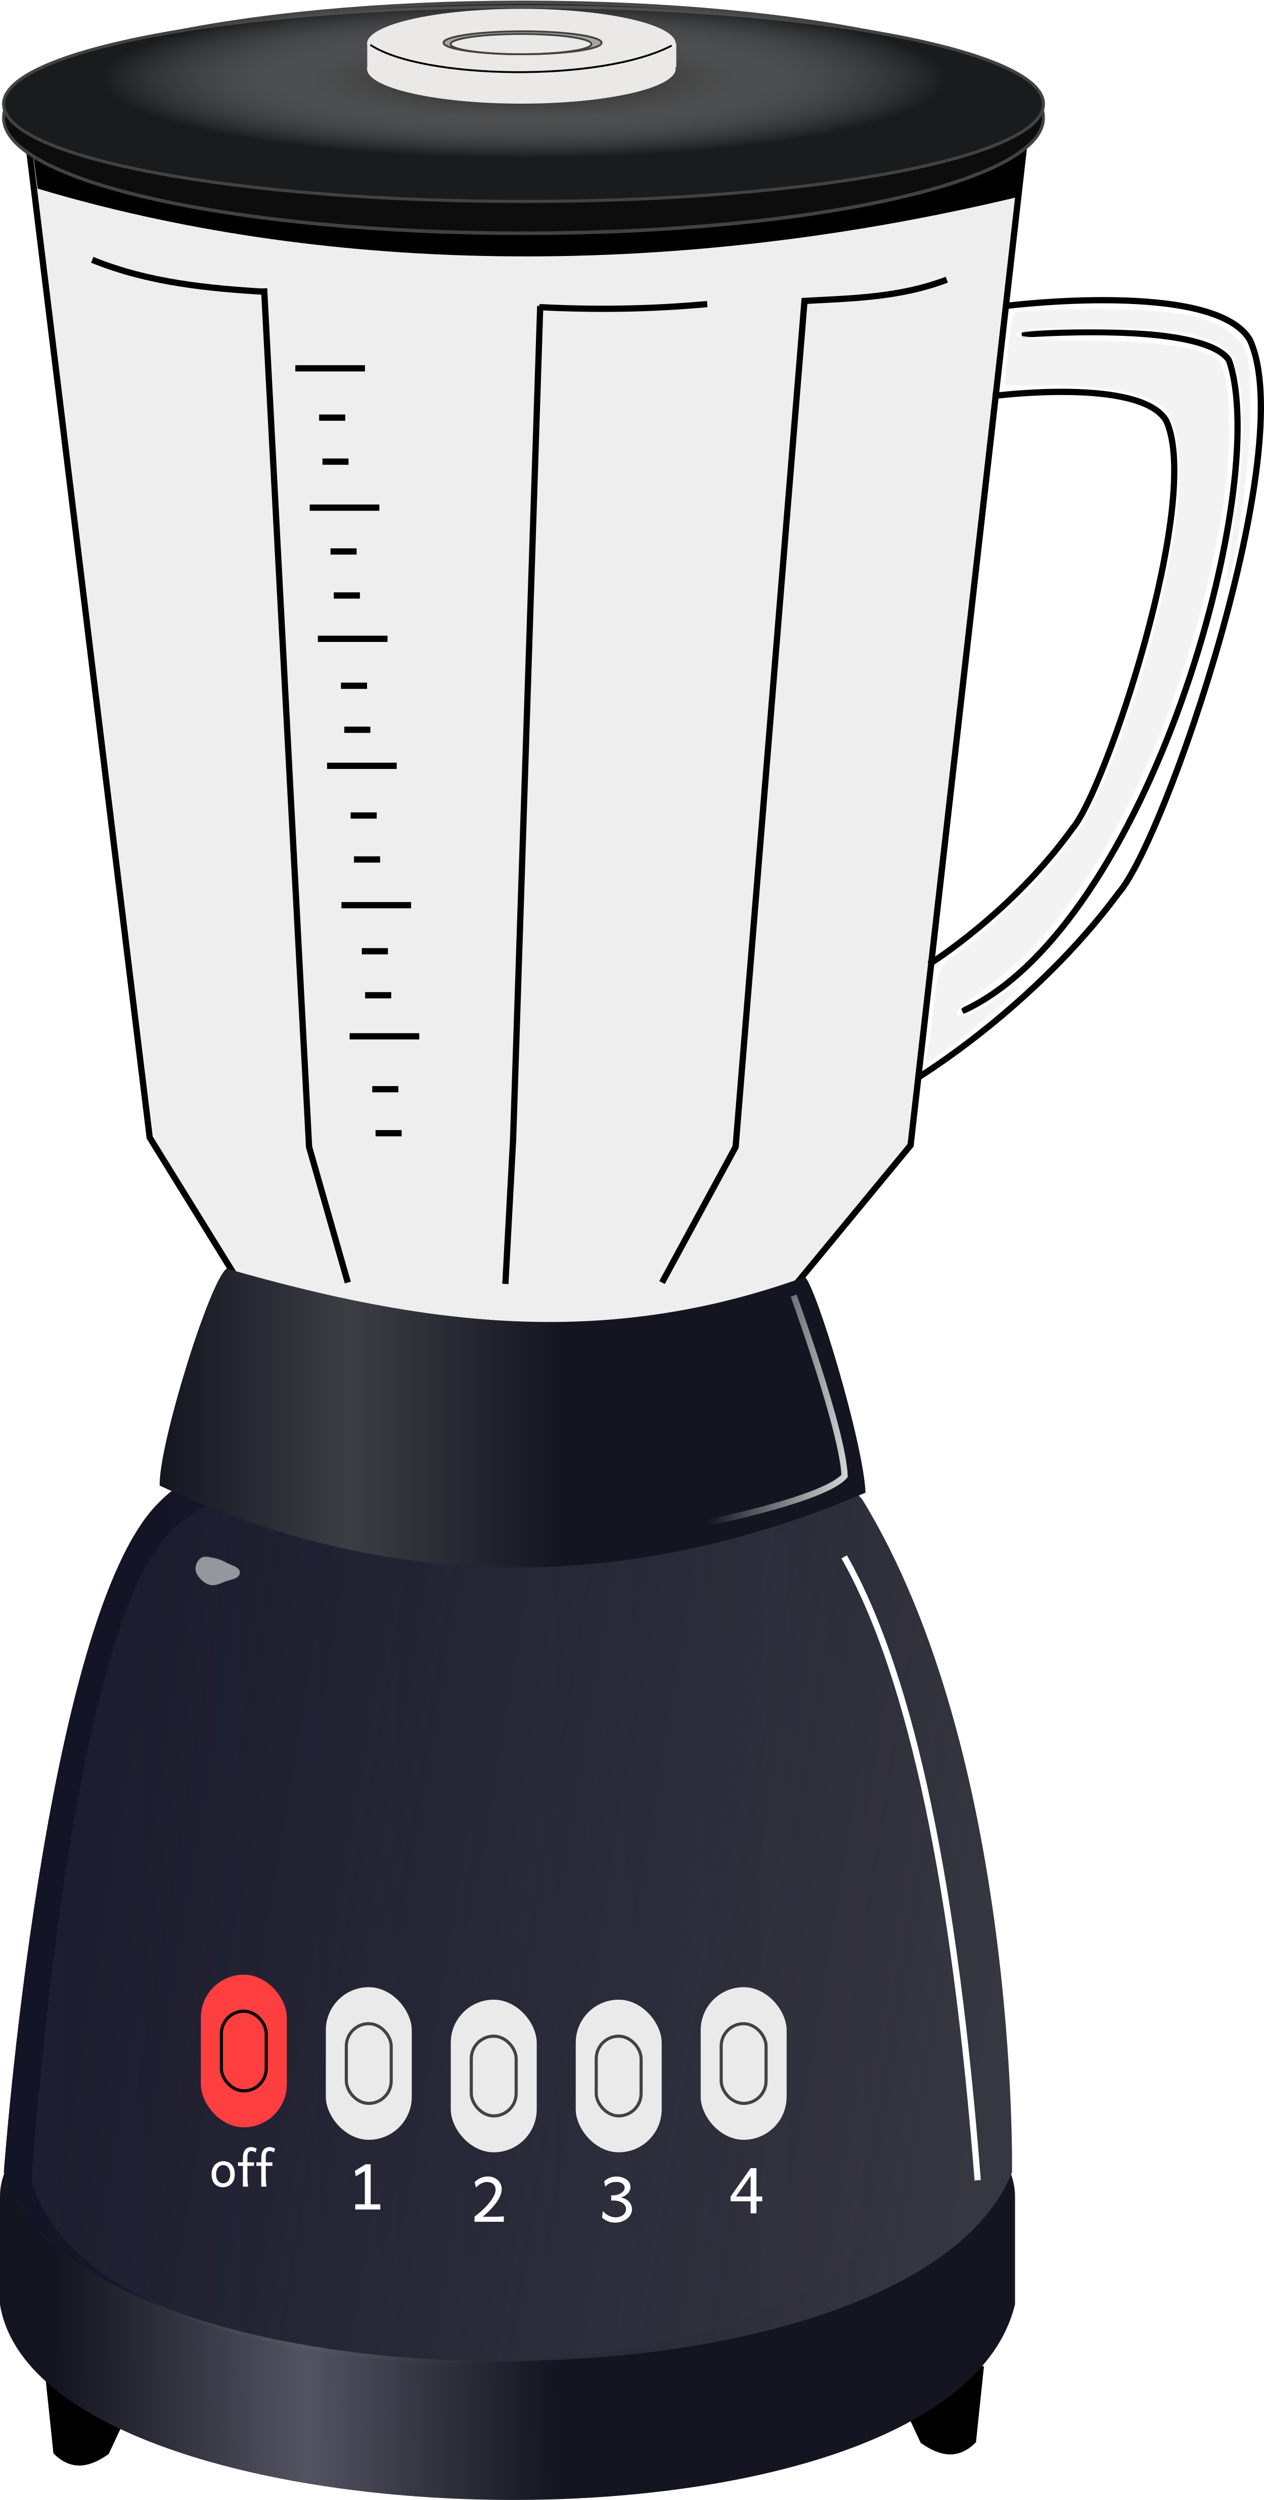
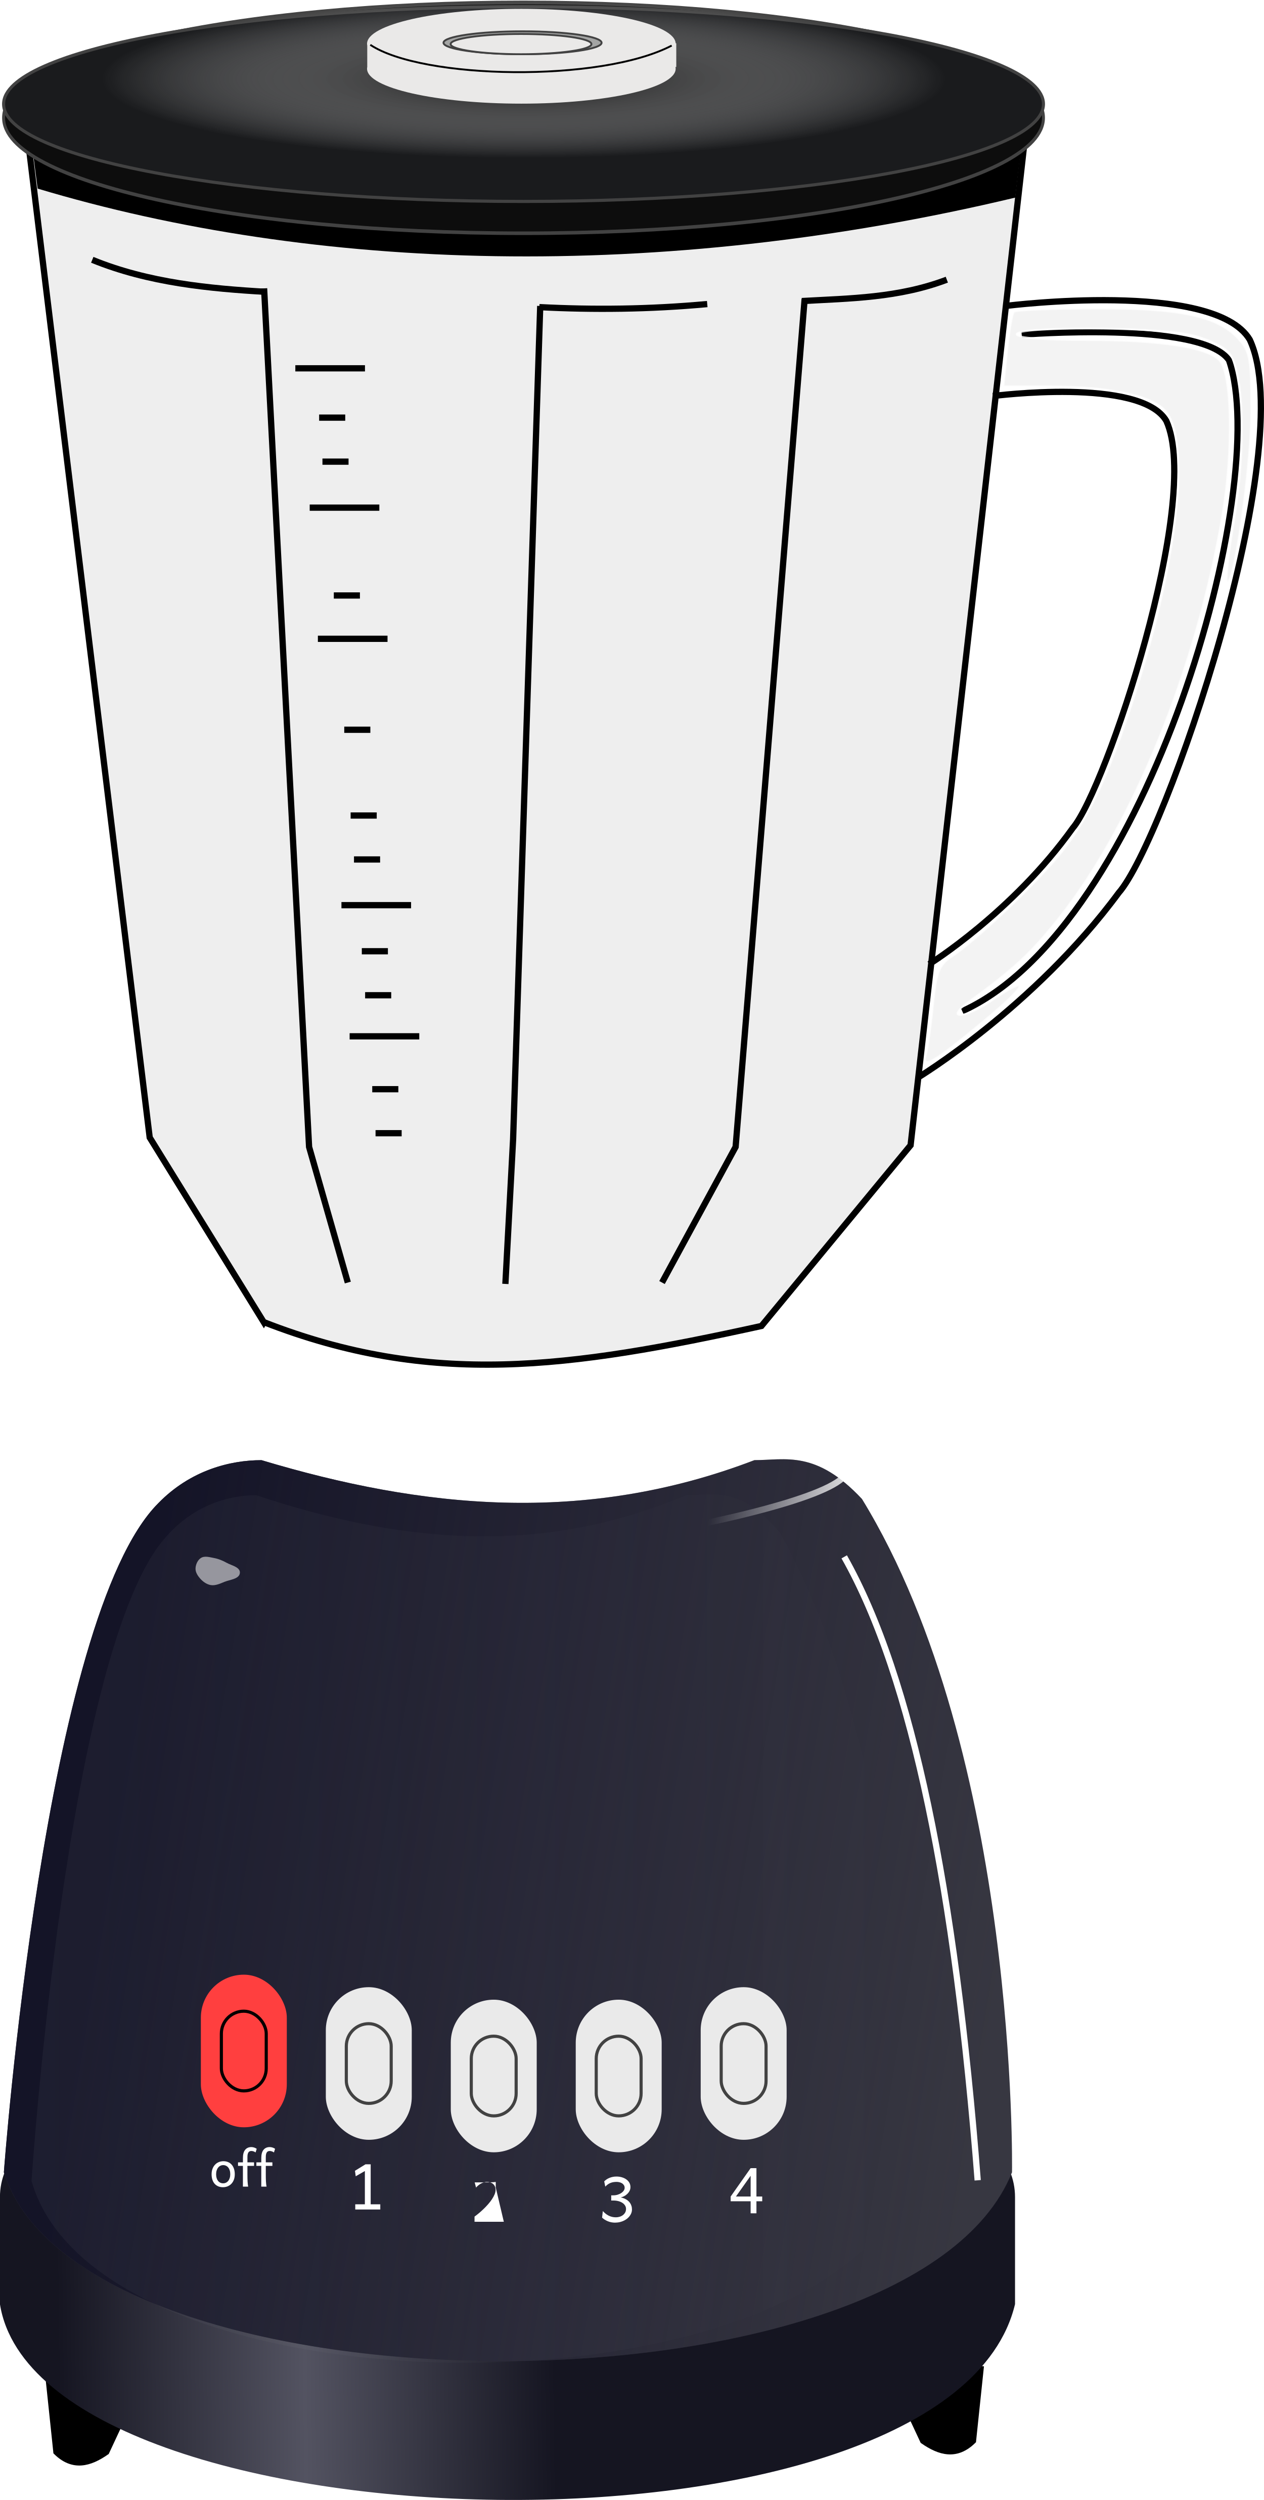
<svg xmlns="http://www.w3.org/2000/svg" xmlns:ns1="http://sodipodi.sourceforge.net/DTD/sodipodi-0.dtd" xmlns:ns2="http://www.inkscape.org/namespaces/inkscape" id="svg4793" ns1:docname="blender.svg" viewBox="0 0 202.31 399.92" version="1.1" ns2:version="0.47 r22583">
  <defs id="defs4795">
    <filter id="filter5441" ns2:collect="always" color-interpolation-filters="sRGB">
      <feGaussianBlur id="feGaussianBlur5443" stdDeviation="1.475" ns2:collect="always" />
    </filter>
    <filter id="filter6119" height="1.196" width="1.309" color-interpolation-filters="sRGB" y="-.098" x="-.155" ns2:collect="always">
      <feGaussianBlur id="feGaussianBlur6121" stdDeviation="1.393" ns2:collect="always" />
    </filter>
    <filter id="filter6133" height="1.147" width="1.649" color-interpolation-filters="sRGB" y="-0.074" x="-.325" ns2:collect="always">
      <feGaussianBlur id="feGaussianBlur6135" stdDeviation="3.016" ns2:collect="always" />
    </filter>
    <filter id="filter6153" height="1.477" width="1.285" color-interpolation-filters="sRGB" y="-.238" x="-.143" ns2:collect="always">
      <feGaussianBlur id="feGaussianBlur6155" stdDeviation="1.186" ns2:collect="always" />
    </filter>
    <linearGradient id="linearGradient6260" y2="521.21" gradientUnits="userSpaceOnUse" x2="392.35" y1="522.24" x1="312.76" ns2:collect="always">
      <stop id="stop5321" style="stop-color:#151521" offset="0" />
      <stop id="stop5327" style="stop-color:#535361" offset=".497" />
      <stop id="stop5323" style="stop-color:#151521" offset="1" />
    </linearGradient>
    <linearGradient id="linearGradient6262" y2="445.4" gradientUnits="userSpaceOnUse" x2="465.46" y1="421.68" x1="323.01" ns2:collect="always">
      <stop id="stop5374" style="stop-color:#141427" offset="0" />
      <stop id="stop5376" style="stop-color:#16142a;stop-opacity:0" offset="1" />
    </linearGradient>
    <linearGradient id="linearGradient6264" y2="445.4" gradientUnits="userSpaceOnUse" x2="465.46" gradientTransform="matrix(.966 0 0 .966 13.12 15.187)" y1="445.4" x1="304.1" ns2:collect="always">
      <stop id="stop5423" style="stop-color:#b0b7b6" offset="0" />
      <stop id="stop5425" style="stop-color:#b9bdc1;stop-opacity:0" offset="1" />
    </linearGradient>
    <linearGradient id="linearGradient6266" y2="342.77" gradientUnits="userSpaceOnUse" x2="394.99" gradientTransform="matrix(.954 0 0 1.065 16.92 .115)" y1="342.77" x1="326.76" ns2:collect="always">
      <stop id="stop5770" style="stop-color:#151521" offset="0" />
      <stop id="stop5772" style="stop-color:#3d3d44" offset=".471" />
      <stop id="stop5774" style="stop-color:#151521" offset="1" />
    </linearGradient>
    <radialGradient id="radialGradient6268" gradientUnits="userSpaceOnUse" cy="168.83" cx="378.7" gradientTransform="matrix(1 0 0 .183 0 137.98)" r="85.266" ns2:collect="always">
      <stop id="stop5808" style="stop-color:#000000" offset="0" />
      <stop id="stop5810" style="stop-color:#ffffff;stop-opacity:0" offset="1" />
    </radialGradient>
    <linearGradient id="linearGradient6270" y2="365.37" gradientUnits="userSpaceOnUse" x2="418.43" y1="367.68" x1="444.38" ns2:collect="always">
      <stop id="stop6125" style="stop-color:#ffffff" offset="0" />
      <stop id="stop6127" style="stop-color:#ffffff;stop-opacity:0" offset="1" />
    </linearGradient>
  </defs>
  <ns1:namedview id="base" bordercolor="#666666" ns2:pageshadow="2" ns2:window-y="-3" pagecolor="#ffffff" ns2:window-height="852" ns2:window-maximized="1" ns2:zoom="1.5252989" ns2:window-x="-4" showgrid="false" borderopacity="1.0" ns2:current-layer="g6191" ns2:cx="101.15695" ns2:cy="199.96082" ns2:window-width="1440" ns2:pageopacity="0.0" ns2:document-units="px" />
  <g id="layer1" ns2:label="Layer 1" ns2:groupmode="layer" transform="translate(-303.48 -139.84)">
    <g id="g6191">
      <path id="path5755" ns1:nodetypes="ccccccc" style="stroke:#000000;stroke-width:1px;fill:#eeeeee" d="m345.69 351.34-18.25-29.53-19.5-159.71c52.294 11.171 105.26 13.913 159.57 0l-18.286 160.95-23.866 28.906c-30.81 6.77-52.849 9.848-79.666-0.62z" />
      <path id="rect6026" ns1:nodetypes="ccccc" style="color:#000000;fill:#000000" d="m308.06 158.89 159.36 0.206-1.445 12.355c-57.254 13.661-112.29 11.804-156.47-1.441l-1.445-11.119z" />
      <path id="path5731-6" ns1:nodetypes="ccccc" style="stroke:#000000;stroke-width:1px;fill:#000000" d="m460.47 518.33-1.259 11.963c-2.658 2.599-5.317 1.851-7.975 0l-2.938-6.296 12.173-5.667z" />
      <path id="path5731" ns1:nodetypes="ccccc" style="stroke:#000000;stroke-width:1px;fill:#000000" d="m311.25 520.11 1.259 11.963c2.658 2.599 5.317 1.851 7.975 0l2.938-6.296-12.173-5.667z" />
      <path id="rect5316" ns1:nodetypes="ccccccc" style="color:#000000;fill:url(#linearGradient6260)" d="m314.07 480.64h141.28c5.867 0 10.591 4.763 10.591 10.681v17.117c-10.366 43.492-156.1 39.997-162.47 0v-17.117c0-5.917 4.723-10.681 10.591-10.681z" />
      <path id="rect4803" ns1:nodetypes="ccccccc" style="color:#000000;fill:#373741" d="m345.33 373.42c25.601 7.682 51.651 10.434 78.899 0 4.963 0 9.847-1.657 17.211 6.207 25.103 40.922 24.019 107.72 24.019 107.72-16.218 40.468-148.7 40.062-161.36 0 0 0 6.481-88.803 24.706-107.03 5.166-5.315 11.561-6.895 16.523-6.895z" />
      <path id="rect4803-0" ns1:nodetypes="ccccccc" style="color:#000000;fill:url(#linearGradient6262)" d="m345.33 373.42c25.601 7.682 51.651 10.434 78.899 0 4.963 0 9.847-1.657 17.211 6.207 25.103 40.922 24.019 107.72 24.019 107.72-16.218 40.468-148.7 40.062-161.36 0 0 0 6.481-88.803 24.706-107.03 5.166-5.315 11.561-6.895 16.523-6.895z" />
      <path id="rect4803-3" d="m346.67 375.87c24.729 7.42 49.89 10.078 76.209 0 4.793 0 9.511-1.601 16.624 5.995 24.247 39.526 23.2 104.04 23.2 104.04-15.665 39.088-143.63 38.696-155.86 0 0 0 6.26-85.775 23.864-103.38 4.99-5.133 11.166-6.66 15.96-6.66z" ns1:nodetypes="ccccccc" style="opacity:0.245;color:#000000;filter:url(#filter5441);fill:url(#linearGradient6264)" transform="matrix(.903 0 0 .997 31.445 4.291)" />
      <path id="path5445" d="m341.47 388.33c-1.921-0.329-4.173-0.999-5.846 0-1.453 0.868-2.381 2.778-2.407 4.47-0.023 1.538 1.006 3.009 2.063 4.127 1.27 1.343 2.987 2.474 4.814 2.751 2.09 0.316 4.212-0.629 6.19-1.375 2.448-0.924 6.731-1.17 6.878-3.783 0.133-2.381-3.727-3.031-5.846-4.127-1.836-0.949-3.809-1.714-5.846-2.063z" ns1:nodetypes="ccccccccc" style="opacity:0.73;filter:url(#filter6153);fill:#ffffff" transform="matrix(.356 0 0 .382 216.15 240.73)" />
      <rect id="rect5467" style="color:#000000;fill:#ff3f3f" ry="6.878" height="24.415" width="13.755" y="455.73" x="335.63" />
      <rect id="rect5467-4" style="color:#000000;fill:#eaeaea" ry="6.878" height="24.415" width="13.755" y="457.73" x="355.63" />
      <rect id="rect5467-4-8" style="color:#000000;fill:#eaeaea" ry="6.878" height="24.415" width="13.755" y="459.73" x="375.63" />
      <rect id="rect5467-4-6" style="color:#000000;fill:#eaeaea" ry="6.878" height="24.415" width="13.755" y="459.73" x="395.63" />
      <rect id="rect5467-4-6-7" style="color:#000000;fill:#eaeaea" ry="6.878" height="24.415" width="13.755" y="457.73" x="415.63" />
      <g id="text5553" style="fill:#ffffff">
        <path id="path3146" style="fill:#ffffff" d="m361.88 487.14-1.465 0.84-0.122-0.879 1.685-1.035h0.83v6.396h1.538v0.83h-4.004v-0.83h1.538v-5.322" />
      </g>
      <g id="text5553-3" style="fill:#ffffff">
-         <path id="path3143" style="fill:#ffffff" d="m384.12 495.26h-4.688v-0.83c0.221-0.16 0.457-0.343 0.708-0.552 0.254-0.212 0.505-0.438 0.752-0.679 0.251-0.241 0.49-0.492 0.718-0.752 0.231-0.264 0.435-0.527 0.61-0.791s0.316-0.522 0.42-0.776c0.107-0.257 0.161-0.498 0.161-0.723 0-0.228-0.041-0.422-0.122-0.581-0.078-0.163-0.182-0.295-0.312-0.396-0.13-0.104-0.278-0.179-0.444-0.225-0.166-0.046-0.337-0.068-0.513-0.068-0.15 0-0.304 0.023-0.464 0.068-0.16 0.042-0.316 0.104-0.469 0.186-0.15 0.081-0.295 0.177-0.435 0.288-0.137 0.111-0.259 0.231-0.366 0.361l-0.22-0.83c0.098-0.137 0.225-0.262 0.381-0.376 0.156-0.117 0.329-0.218 0.518-0.303 0.192-0.088 0.392-0.155 0.601-0.2 0.212-0.049 0.42-0.073 0.625-0.073 0.293 0 0.571 0.049 0.835 0.146 0.267 0.094 0.501 0.231 0.703 0.41 0.202 0.176 0.361 0.391 0.479 0.645 0.12 0.251 0.181 0.534 0.181 0.85-0 0.273-0.051 0.552-0.151 0.835-0.098 0.28-0.23 0.558-0.396 0.835-0.166 0.273-0.355 0.54-0.566 0.801-0.212 0.26-0.43 0.508-0.654 0.742-0.225 0.234-0.446 0.452-0.664 0.654-0.218 0.199-0.417 0.374-0.596 0.527h1.245 0.684c0.215-0.003 0.412-0.007 0.591-0.01 0.182-0.007 0.345-0.015 0.488-0.024 0.143-0.01 0.264-0.023 0.361-0.039v0.879" />
+         <path id="path3143" style="fill:#ffffff" d="m384.12 495.26h-4.688v-0.83c0.221-0.16 0.457-0.343 0.708-0.552 0.254-0.212 0.505-0.438 0.752-0.679 0.251-0.241 0.49-0.492 0.718-0.752 0.231-0.264 0.435-0.527 0.61-0.791s0.316-0.522 0.42-0.776c0.107-0.257 0.161-0.498 0.161-0.723 0-0.228-0.041-0.422-0.122-0.581-0.078-0.163-0.182-0.295-0.312-0.396-0.13-0.104-0.278-0.179-0.444-0.225-0.166-0.046-0.337-0.068-0.513-0.068-0.15 0-0.304 0.023-0.464 0.068-0.16 0.042-0.316 0.104-0.469 0.186-0.15 0.081-0.295 0.177-0.435 0.288-0.137 0.111-0.259 0.231-0.366 0.361l-0.22-0.83h1.245 0.684c0.215-0.003 0.412-0.007 0.591-0.01 0.182-0.007 0.345-0.015 0.488-0.024 0.143-0.01 0.264-0.023 0.361-0.039v0.879" />
      </g>
      <g id="text5553-3-2" style="fill:#ffffff">
        <path id="path3140" style="fill:#ffffff" d="m401.97 495.4c-0.436 0-0.835-0.073-1.196-0.22-0.361-0.15-0.671-0.345-0.928-0.586l0.122-1.05c0.133 0.15 0.277 0.286 0.43 0.41 0.153 0.124 0.316 0.229 0.488 0.317 0.176 0.088 0.361 0.156 0.557 0.205 0.195 0.046 0.404 0.068 0.625 0.068 0.186 0 0.374-0.028 0.566-0.083 0.192-0.055 0.365-0.138 0.518-0.249 0.156-0.114 0.283-0.254 0.381-0.42 0.098-0.169 0.146-0.366 0.146-0.591 0-0.199-0.052-0.379-0.156-0.542-0.101-0.166-0.243-0.308-0.425-0.425-0.182-0.12-0.397-0.213-0.645-0.278-0.247-0.065-0.514-0.098-0.801-0.098h-0.342v-0.83h0.342c0.244 0 0.475-0.034 0.693-0.103 0.218-0.068 0.409-0.158 0.571-0.269 0.166-0.111 0.298-0.238 0.396-0.381 0.098-0.143 0.146-0.291 0.146-0.444 0-0.166-0.039-0.308-0.117-0.425-0.075-0.12-0.174-0.22-0.298-0.298-0.12-0.078-0.257-0.135-0.41-0.171-0.15-0.039-0.298-0.059-0.444-0.059-0.189 0-0.365 0.013-0.527 0.039-0.163 0.026-0.317 0.068-0.464 0.127-0.146 0.059-0.29 0.137-0.43 0.234-0.137 0.098-0.273 0.216-0.41 0.356l-0.171-0.83c0.098-0.111 0.216-0.213 0.356-0.308 0.14-0.098 0.293-0.181 0.459-0.249 0.169-0.072 0.35-0.127 0.542-0.166 0.192-0.039 0.391-0.059 0.596-0.059 0.303 0 0.589 0.039 0.859 0.117 0.273 0.078 0.513 0.19 0.718 0.337 0.205 0.143 0.368 0.319 0.488 0.527 0.12 0.208 0.181 0.443 0.181 0.703-0 0.225-0.049 0.431-0.146 0.62-0.098 0.186-0.223 0.35-0.376 0.493-0.15 0.143-0.317 0.262-0.503 0.356-0.186 0.091-0.365 0.155-0.537 0.19 0.114 0.019 0.238 0.051 0.371 0.093 0.137 0.042 0.272 0.099 0.405 0.171 0.133 0.068 0.262 0.153 0.386 0.254 0.124 0.101 0.233 0.22 0.327 0.356 0.098 0.137 0.174 0.293 0.229 0.469 0.059 0.173 0.088 0.368 0.088 0.586-0 0.286-0.073 0.558-0.22 0.815-0.143 0.254-0.337 0.477-0.581 0.669-0.244 0.189-0.527 0.339-0.85 0.449-0.322 0.111-0.659 0.166-1.011 0.166" />
      </g>
      <g id="text5553-3-2-0" style="fill:#ffffff">
        <path id="path3137" style="fill:#ffffff" d="m421.27 491.22h2.353v-3.32l-2.353 3.32m3.281 0.757v1.929h-0.928v-1.929h-3.198v-0.757l3.198-4.541h0.928v4.541h0.928v0.757h-0.928" />
      </g>
      <g id="text5553-3-2-1" style="fill:#ffffff">
        <path id="path3130" style="fill:#ffffff" d="m338.07 487.66c0 0.227 0.027 0.43 0.082 0.609 0.055 0.18 0.132 0.332 0.23 0.457 0.102 0.122 0.221 0.216 0.359 0.281s0.292 0.098 0.461 0.098c0.156 0 0.303-0.033 0.441-0.098s0.258-0.159 0.359-0.281c0.104-0.125 0.185-0.277 0.242-0.457 0.06-0.18 0.09-0.383 0.09-0.609 0-0.229-0.027-0.434-0.082-0.613-0.055-0.182-0.133-0.336-0.234-0.461-0.099-0.128-0.219-0.224-0.359-0.289-0.138-0.068-0.29-0.102-0.457-0.102-0.159 0-0.307 0.034-0.445 0.102-0.138 0.065-0.258 0.161-0.359 0.289-0.102 0.125-0.182 0.279-0.242 0.461-0.057 0.18-0.086 0.384-0.086 0.613m-0.723 0c0-0.336 0.051-0.633 0.152-0.891 0.102-0.26 0.238-0.479 0.41-0.656 0.172-0.18 0.372-0.315 0.602-0.406 0.229-0.091 0.473-0.137 0.73-0.137 0.268 0 0.513 0.046 0.734 0.137 0.224 0.091 0.415 0.227 0.574 0.406 0.161 0.177 0.286 0.396 0.375 0.656 0.088 0.258 0.133 0.555 0.133 0.891-0 0.336-0.051 0.633-0.152 0.891-0.102 0.258-0.238 0.474-0.41 0.648-0.172 0.174-0.372 0.307-0.602 0.398-0.229 0.088-0.473 0.133-0.73 0.133-0.268 0-0.514-0.044-0.738-0.133-0.221-0.091-0.413-0.224-0.574-0.398-0.159-0.174-0.283-0.391-0.371-0.648-0.088-0.258-0.133-0.555-0.133-0.891" />
        <path id="path3132" style="fill:#ffffff" d="m341.58 485.75h0.781v-0.684c0-0.586 0.118-1.025 0.355-1.316 0.24-0.294 0.57-0.441 0.992-0.441 0.154 0 0.305 0.025 0.453 0.074 0.148 0.047 0.284 0.113 0.406 0.199l-0.18 0.586c-0.099-0.073-0.208-0.13-0.328-0.172-0.12-0.042-0.237-0.062-0.352-0.062-0.102 0-0.191 0.018-0.27 0.055-0.078 0.034-0.143 0.09-0.195 0.168-0.052 0.078-0.092 0.18-0.121 0.305-0.026 0.122-0.039 0.272-0.039 0.449v0.84h1.055v0.566h-1.055v1.391c-0 0.19 0.001 0.379 0.004 0.566 0.005 0.185 0.012 0.362 0.019 0.531 0.01 0.167 0.023 0.322 0.039 0.465 0.016 0.143 0.034 0.266 0.055 0.367h-0.84v-3.32h-0.781v-0.566" />
        <path id="path3134" style="fill:#ffffff" d="m344.52 485.75h0.781v-0.684c0-0.586 0.118-1.025 0.355-1.316 0.24-0.294 0.57-0.441 0.992-0.441 0.154 0 0.305 0.025 0.453 0.074 0.148 0.047 0.284 0.113 0.406 0.199l-0.18 0.586c-0.099-0.073-0.208-0.13-0.328-0.172-0.12-0.042-0.237-0.062-0.352-0.062-0.102 0-0.191 0.018-0.27 0.055-0.078 0.034-0.143 0.09-0.195 0.168-0.052 0.078-0.092 0.18-0.121 0.305-0.026 0.122-0.039 0.272-0.039 0.449v0.84h1.055v0.566h-1.055v1.391c-0 0.19 0.001 0.379 0.004 0.566 0.005 0.185 0.012 0.362 0.019 0.531 0.01 0.167 0.023 0.322 0.039 0.465 0.016 0.143 0.034 0.266 0.055 0.367h-0.84v-3.32h-0.781v-0.566" />
      </g>
      <rect id="rect5467-6" style="color:#000000;stroke:#000000;stroke-width:.5;fill:none" ry="3.591" height="12.749" width="7.183" y="461.57" x="338.91" />
      <rect id="rect5467-4-1" style="color:#000000;stroke:#424242;stroke-width:.5;fill:#eaeaea" ry="3.591" height="12.749" width="7.183" y="463.57" x="358.91" />
      <rect id="rect5467-4-1-6" style="color:#000000;stroke:#424242;stroke-width:.5;fill:#eaeaea" ry="3.591" height="12.749" width="7.183" y="465.57" x="378.91" />
      <rect id="rect5467-4-1-9" style="color:#000000;stroke:#424242;stroke-width:.5;fill:#eaeaea" ry="3.591" height="12.749" width="7.183" y="465.57" x="398.91" />
      <rect id="rect5467-4-1-8" style="color:#000000;stroke:#424242;stroke-width:.5;fill:#eaeaea" ry="3.591" height="12.749" width="7.183" y="463.57" x="418.91" />
      <path id="path5782-3" ns1:rx="85.265755" ns1:ry="15.583052" style="color:#000000;stroke:#424242;stroke-width:.482;fill:#0d0d0d" ns1:type="arc" d="m463.96 168.83c0 8.606-38.175 15.583-85.266 15.583s-85.266-6.977-85.266-15.583c0-8.606 38.175-15.583 85.266-15.583s85.266 6.977 85.266 15.583z" transform="matrix(.976 0 0 1.185 17.668 -41.376)" ns1:cy="168.83258" ns1:cx="378.69754" />
-       <path id="rect5757" ns1:nodetypes="ccccc" style="color:#000000;fill:url(#linearGradient6266)" d="m339.76 342.78c31.929 9.157 60.623 12.87 92.552 1.329 1.872 1.709 9.361 26.546 9.702 34.519-39.461 16.802-77.46 15.391-112.98-1.139-0.17-6.455 8-32.811 10.723-34.709z" />
      <path id="path5776" ns1:nodetypes="ccc" style="stroke:#000000;stroke-width:1px;fill:none" d="m359.15 345.01-6.2-21.7-7.2-137.34" />
      <path id="path5778" ns1:nodetypes="ccc" style="stroke:#000000;stroke-width:1px;fill:none" d="m409.44 345.01 11.779-21.698 11.046-135.62" />
      <path id="path5780" ns1:nodetypes="ccc" style="stroke:#000000;stroke-width:1px;fill:none" d="m384.37 345.23 1.236-23.157 4.34-133.29" />
      <path id="path5782" ns1:rx="85.265755" ns1:ry="15.583052" style="color:#000000;stroke:#424242;stroke-width:.5;fill:#1a1b1d" ns1:type="arc" d="m463.96 168.83c0 8.606-38.175 15.583-85.266 15.583s-85.266-6.977-85.266-15.583c0-8.606 38.175-15.583 85.266-15.583s85.266 6.977 85.266 15.583z" transform="matrix(.976 0 0 1 17.668 -12.349)" ns1:cy="168.83258" ns1:cx="378.69754" />
      <path id="path5782-9" ns1:rx="85.265755" ns1:ry="15.583052" style="color:#000000;fill:url(#radialGradient6268)" ns1:type="arc" d="m463.96 168.83c0 8.606-38.175 15.583-85.266 15.583s-85.266-6.977-85.266-15.583c0-8.606 38.175-15.583 85.266-15.583s85.266 6.977 85.266 15.583z" transform="matrix(.792 0 0 .811 87.395 15.506)" ns1:cy="168.83258" ns1:cx="378.69754" />
      <path id="rect5838" style="color:#000000;fill:#eae9e8" d="m362.26 146.76h49.461v3.795h-49.461v-3.795zm49.364 0.076c0 3.085-11.058 5.586-24.698 5.586s-24.698-2.501-24.698-5.586 11.058-5.586 24.698-5.586 24.698 2.501 24.698 5.586zm0 4c0 3.085-11.058 5.586-24.698 5.586s-24.698-2.501-24.698-5.586 11.058-5.586 24.698-5.586 24.698 2.501 24.698 5.586z" />
      <path id="path5844" ns1:nodetypes="cc" style="stroke:#000000;stroke-width:0.3;fill:none" d="m362.75 147.01c8.312 5.534 36.824 6.079 48.237 0.122" />
      <path id="path5848" ns1:rx="14.560237" ns1:ry="2.125582" style="color:#000000;stroke:#424242;stroke-width:.347;fill:#a4a5a4" ns1:type="arc" d="m401.74 146.01c0 1.174-6.519 2.126-14.56 2.126-8.041 0-14.56-0.952-14.56-2.126s6.519-2.126 14.56-2.126c8.041 0 14.56 0.952 14.56 2.126z" transform="matrix(.869 0 0 .861 50.657 20.966)" ns1:cy="146.01398" ns1:cx="387.17477" />
      <path id="path5848-1" ns1:rx="14.560237" ns1:ry="2.125582" style="color:#000000;stroke:#424242;stroke-width:.391;fill:#eae9e8" ns1:type="arc" d="m401.74 146.01c0 1.174-6.519 2.126-14.56 2.126-8.041 0-14.56-0.952-14.56-2.126s6.519-2.126 14.56-2.126c8.041 0 14.56 0.952 14.56 2.126z" transform="matrix(.774 0 0 .761 87.195 35.78)" ns1:cy="146.01398" ns1:cx="387.17477" />
      <path id="path5872" style="stroke:#000000;stroke-width:1px;fill:none" d="m350.75 198.76h11.145" />
      <path id="path5872-5" style="stroke:#000000;stroke-width:1px;fill:none" d="m353.05 221.05h11.145" />
      <path id="path5872-9" style="stroke:#000000;stroke-width:1px;fill:none" d="m354.36 242.03h11.145" />
-       <path id="path5872-6" style="stroke:#000000;stroke-width:1px;fill:none" d="m355.83 262.35h11.145" />
      <path id="path5872-5-0" style="stroke:#000000;stroke-width:1px;fill:none" d="m358.13 284.64h11.145" />
      <path id="path5872-9-8" style="stroke:#000000;stroke-width:1px;fill:none" d="m359.44 305.62h11.145" />
      <path id="path5933" style="stroke:#000000;stroke-width:1px;fill:none" d="m354.56 206.65h4.176" />
      <path id="path5933-4" style="stroke:#000000;stroke-width:1px;fill:none" d="m355.09 213.69h4.176" />
-       <path id="path5933-6" style="stroke:#000000;stroke-width:1px;fill:none" d="m356.38 228.06h4.176" />
      <path id="path5933-4-5" style="stroke:#000000;stroke-width:1px;fill:none" d="m356.91 235.1h4.176" />
-       <path id="path5933-7" style="stroke:#000000;stroke-width:1px;fill:none" d="m358.05 249.54h4.176" />
      <path id="path5933-4-7" style="stroke:#000000;stroke-width:1px;fill:none" d="m358.58 256.58h4.176" />
      <path id="path5933-5" style="stroke:#000000;stroke-width:1px;fill:none" d="m359.6 270.3h4.176" />
      <path id="path5933-4-0" style="stroke:#000000;stroke-width:1px;fill:none" d="m360.14 277.33h4.176" />
      <path id="path5933-9" style="stroke:#000000;stroke-width:1px;fill:none" d="m361.39 292.01h4.176" />
      <path id="path5933-4-57" style="stroke:#000000;stroke-width:1px;fill:none" d="m361.92 299.05h4.176" />
      <path id="path5933-2" style="stroke:#000000;stroke-width:1px;fill:none" d="m363.06 314.08h4.176" />
      <path id="path5933-4-1" style="stroke:#000000;stroke-width:1px;fill:none" d="m363.59 321.12h4.176" />
      <path id="path6117" ns1:nodetypes="ccc" style="filter:url(#filter6119);stroke:url(#linearGradient6270);stroke-width:1px;fill:none" d="m430.5 347.1s7.893 21.64 8.161 28.836c-3.187 3.827-23.004 7.701-23.004 7.701" />
      <path id="path6131" ns1:nodetypes="cc" style="filter:url(#filter6133);stroke:#ffffff;stroke-width:1px;fill:none" d="m438.6 388.89c10.989 19.416 17.751 53.464 21.364 99.732" />
      <path id="path6157" ns1:nodetypes="cc" style="stroke:#000000;stroke-width:1px;fill:none" d="m346.09 186.53c-9.037-0.53-18.806-1.432-27.843-5.129" />
      <path id="path6159" ns1:nodetypes="cc" style="stroke:#000000;stroke-width:1px;fill:none" d="m389.81 188.97c8.649 0.45 17.567 0.363 26.866-0.488" />
      <path id="path6161" ns1:nodetypes="cc" style="stroke:#000000;stroke-width:1px;fill:none" d="m431.82 188c7.734-0.434 15.469-0.486 23.203-3.419" />
      <path id="path6163" ns1:nodetypes="cccc" style="stroke:#000000;stroke-width:1px;fill:none" d="m450.29 312.29s18.662-11.242 32.237-29.614c7.326-8.29 29.091-71.163 20.979-88.507-5.769-9.576-38.904-5.405-38.904-5.405" />
      <path id="path6163-7" ns1:nodetypes="cccc" style="stroke:#000000;stroke-width:1px;fill:none" d="m452.2 294.08s13.311-8.272 22.993-21.789c5.225-6.099 20.749-52.36 14.964-65.121-4.114-7.046-27.749-3.977-27.749-3.977" />
      <path id="path6187" ns1:nodetypes="ccc" style="stroke:#000000;stroke-width:1px;fill:none" d="m467.01 193.38s28.784-2.298 33.174 4.079c6.914 19.998-12.929 90.705-42.691 104.14" />
      <path id="path6189" style="opacity:0.73;stroke-linejoin:round;color:#000000;stroke:#ffffff;stroke-linecap:round;stroke-width:0.3;fill:#eeeeee" d="m451.68 308.59c0.272-0.936 0.775-4.501 1.119-7.922 0.522-5.198 0.996-6.464 2.888-7.703 3.644-2.388 12.501-10.663 16.804-15.701 4.869-5.701 8.216-12.653 12.539-26.045 7.009-21.715 9.108-41.106 4.946-45.705-2.21-2.442-8.967-3.86-18.395-3.86h-7.504l0.598-5.72c0.329-3.146 0.82-5.942 1.091-6.213 0.271-0.271 6.007-0.514 12.746-0.539 13.721-0.051 19.719 1.188 23.082 4.767 1.96 2.086 2.152 3.132 2.152 11.719 0 8.584-2.805 28.258-3.876 27.187-0.241-0.241 0.27-4.677 1.136-9.857 1.966-11.755 1.554-24.12-0.893-26.824-0.908-1.003-3.716-2.267-6.24-2.808-5.909-1.267-27.677-1.312-27.677-0.057 0 0.566 4.312 0.927 11.08 0.927 12.005 0 19.668 1.194 21.451 3.342 1.924 2.318 2.132 14.283 0.425 24.491-4.09 24.462-14.315 49.697-26.179 64.609-4.477 5.628-7.21 8.168-14.407 13.392-4.007 2.908-0.805 2.836 3.515-0.08 6.587-4.446 5.965-2.718-1.143 3.176-7.987 6.623-9.939 7.766-9.258 5.422v0z" />
    </g>
  </g>
</svg>